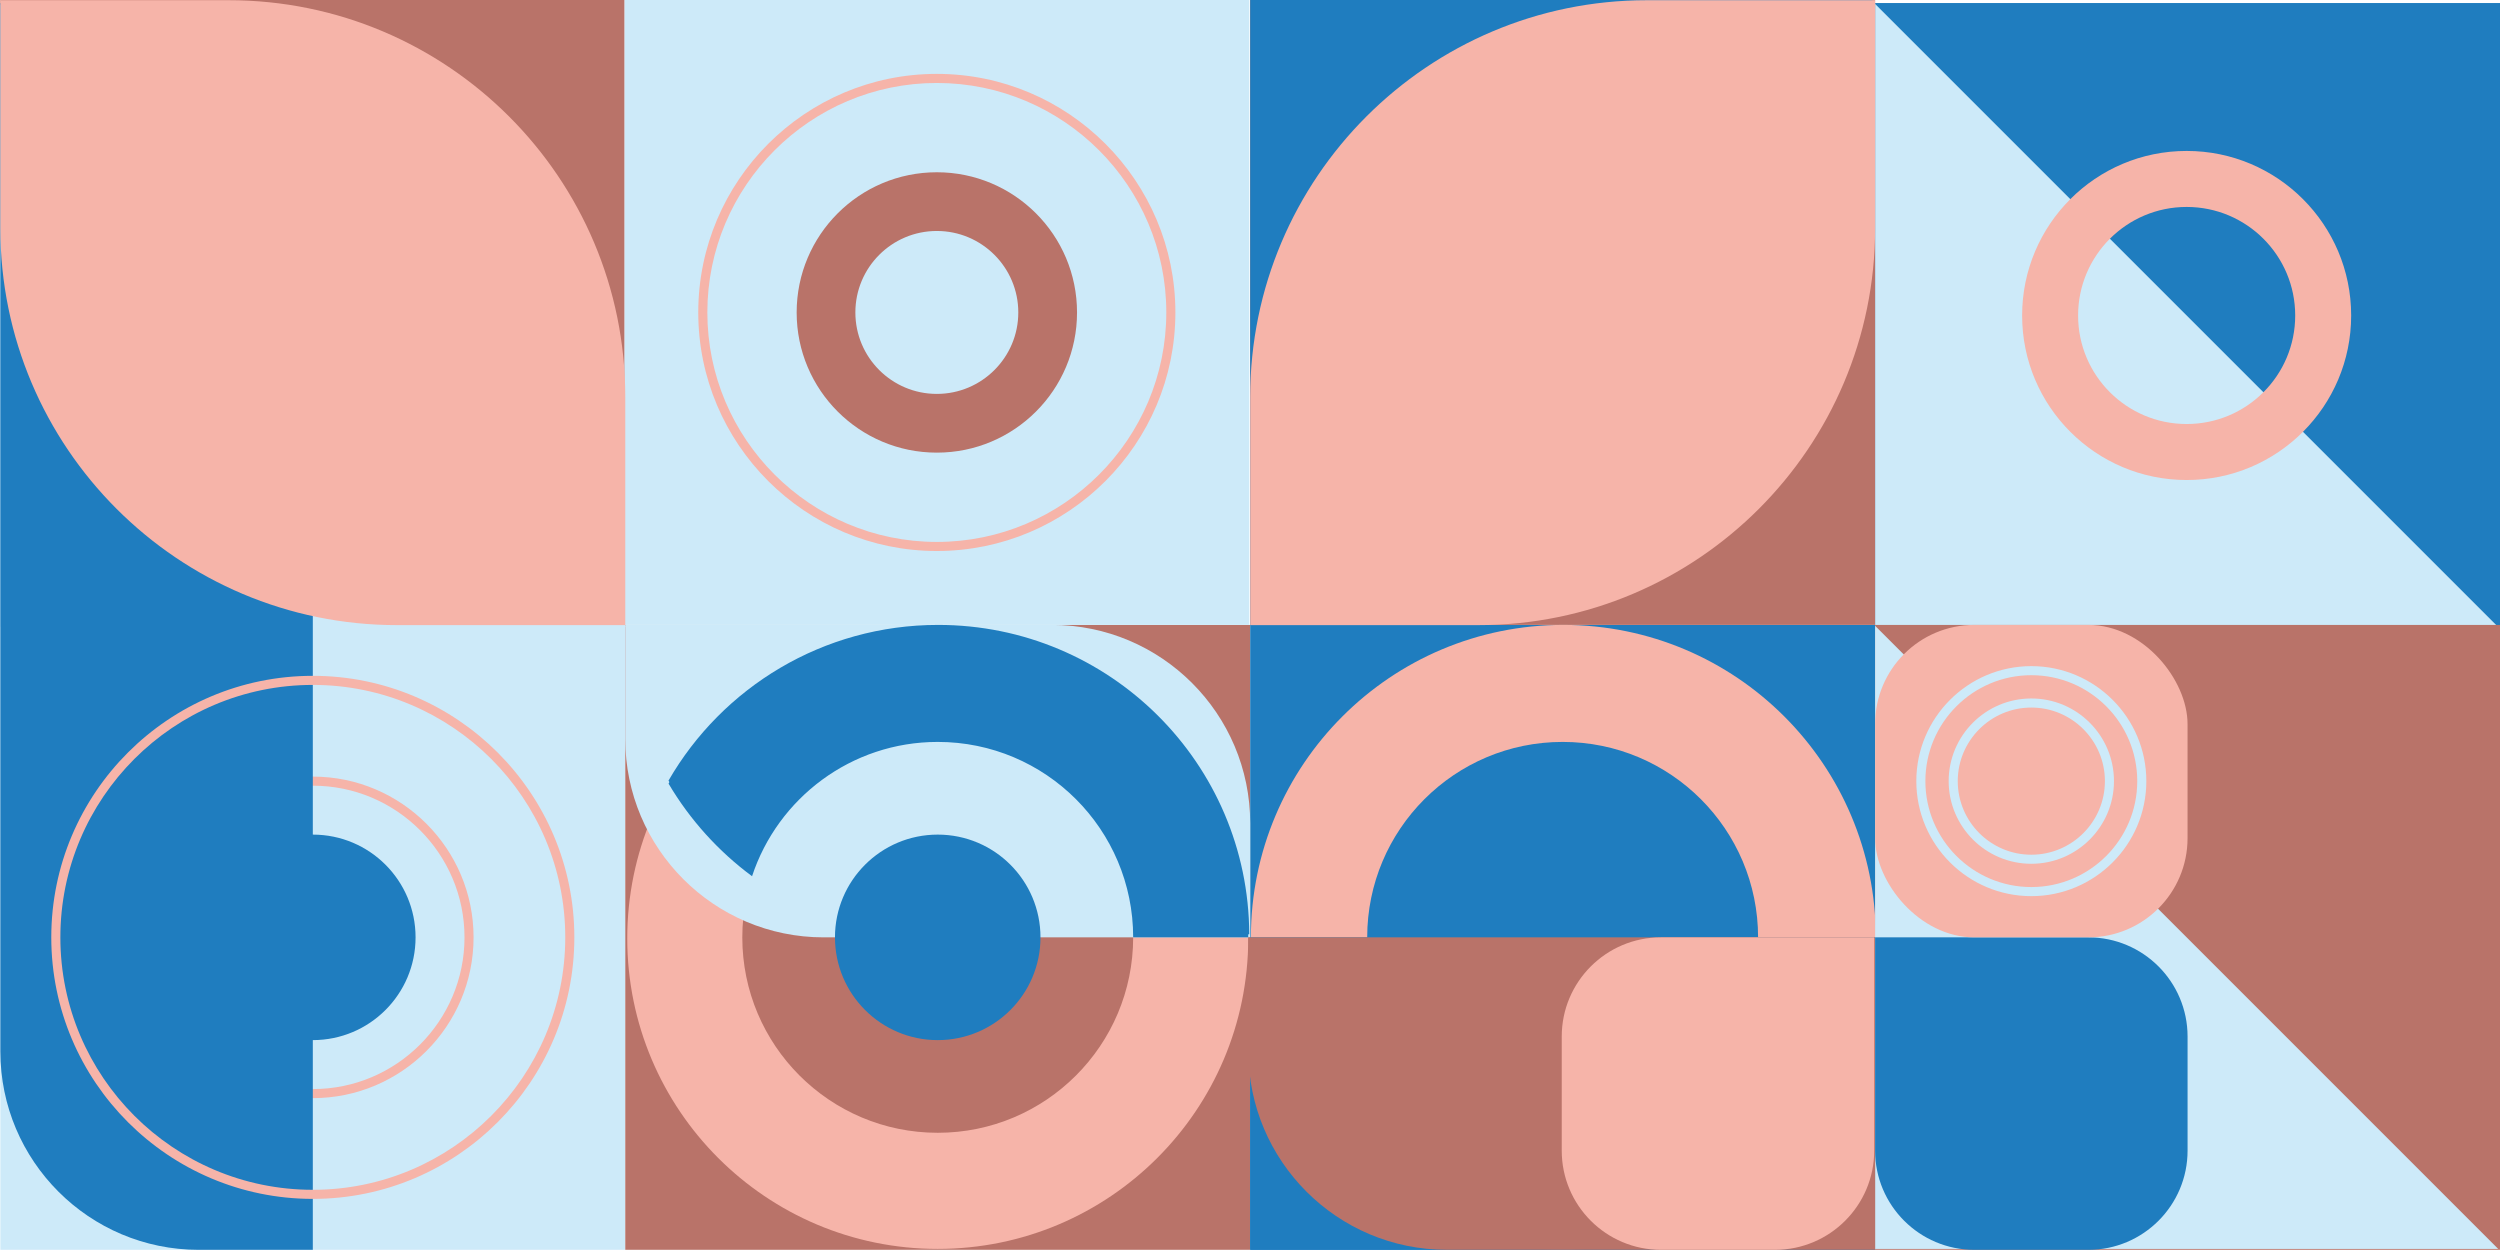
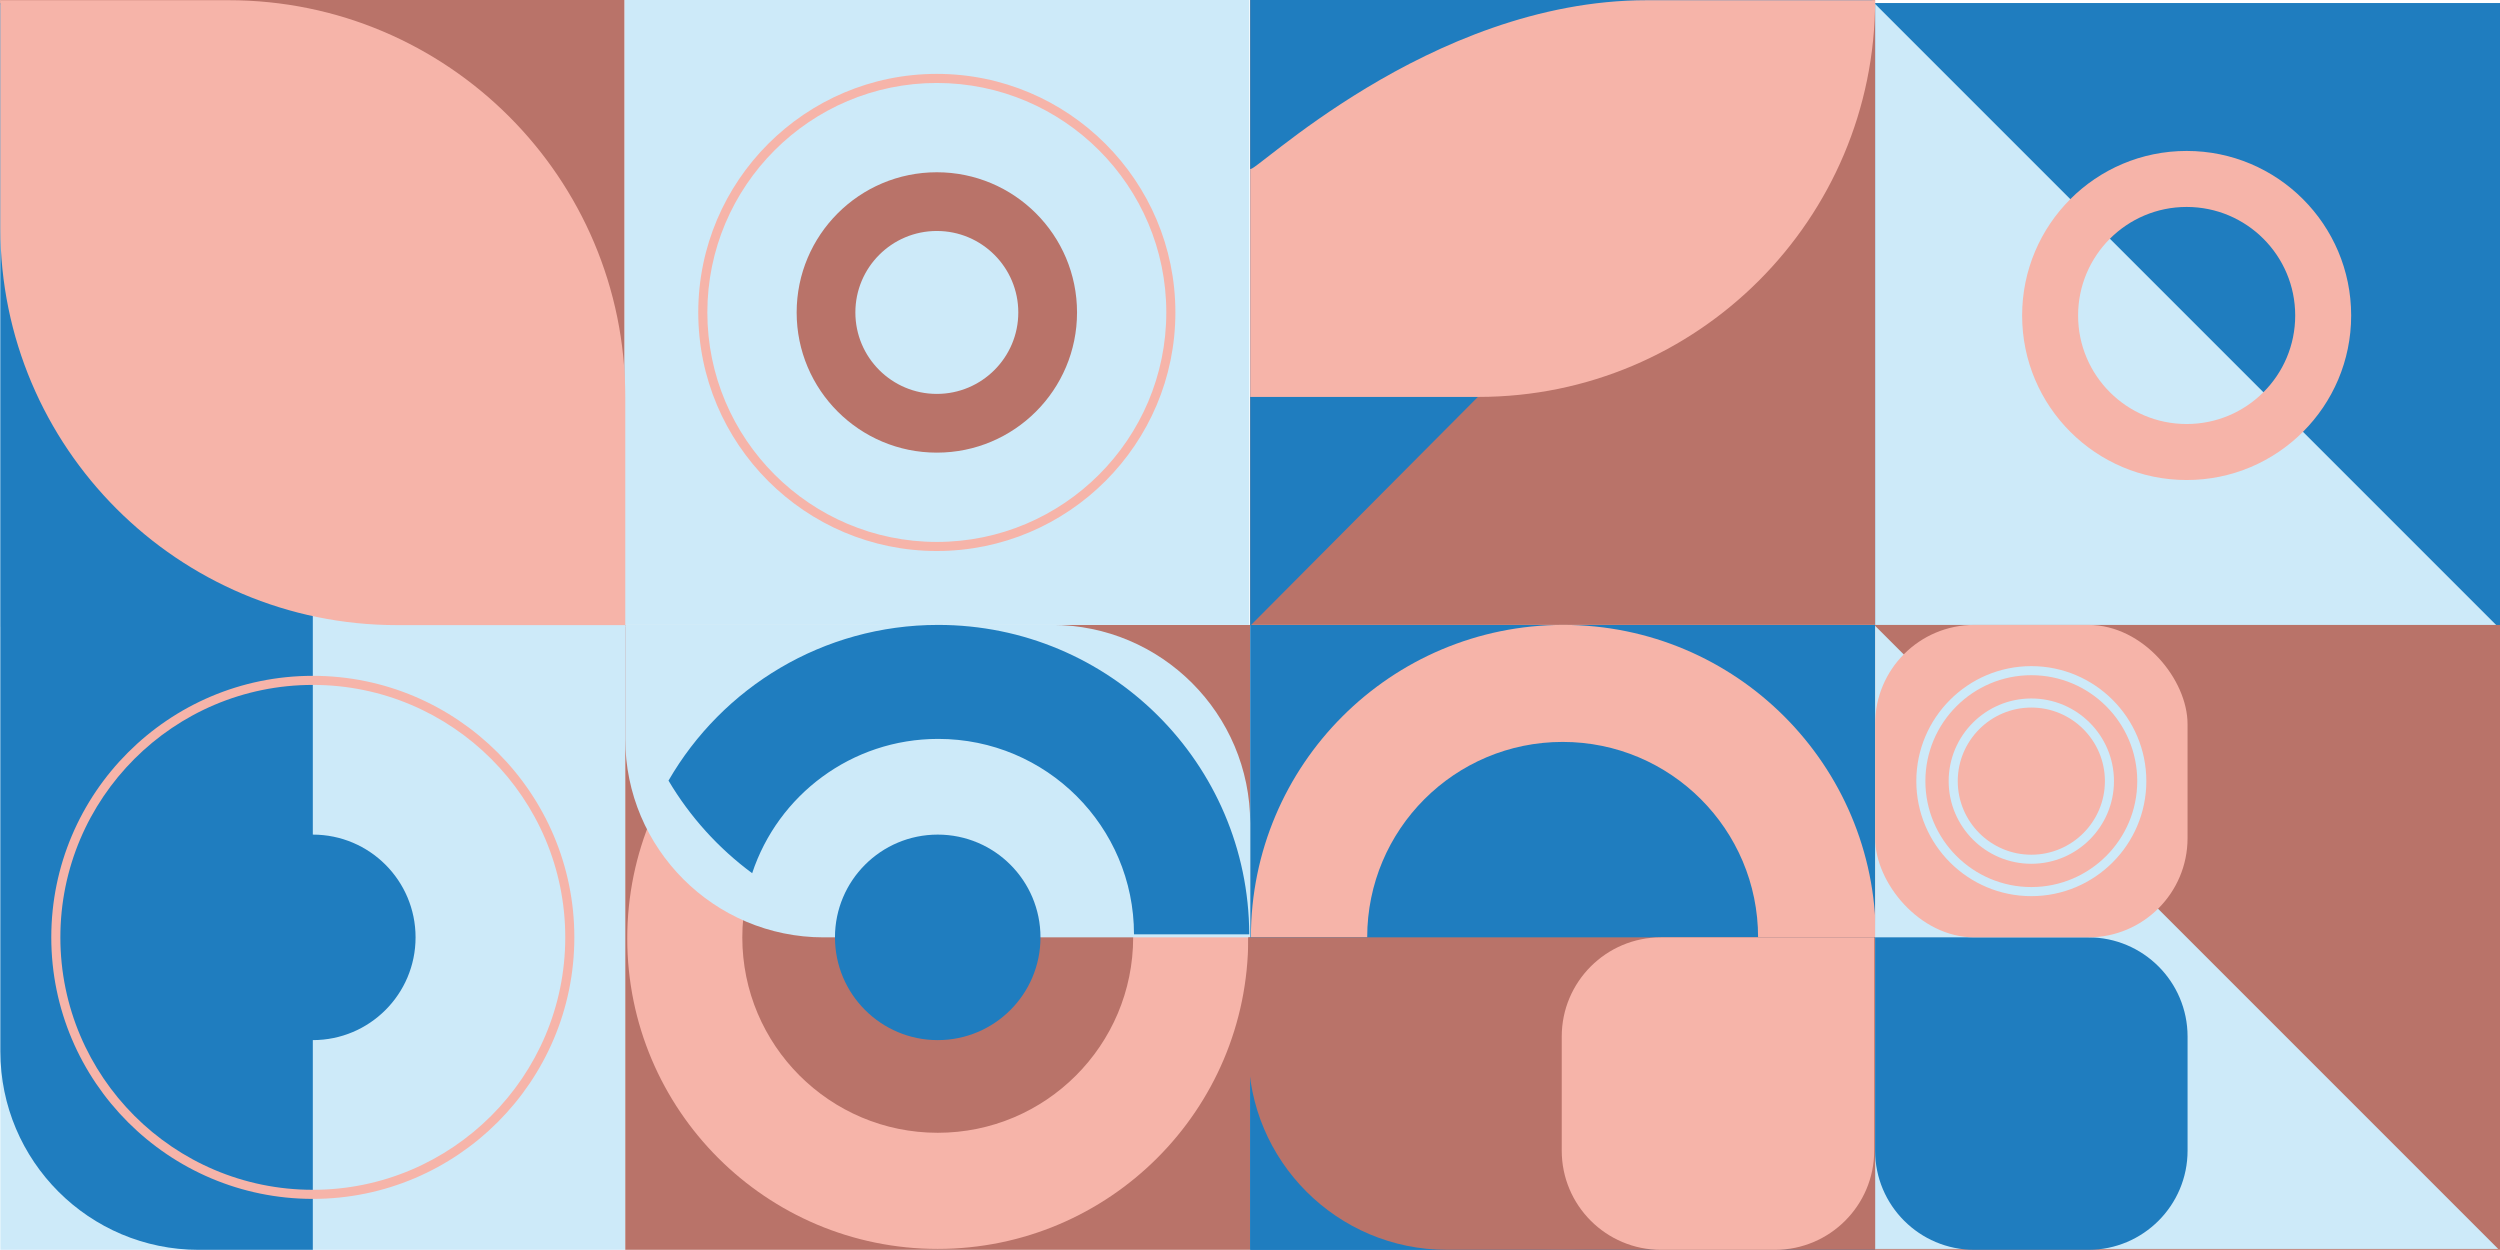
<svg xmlns="http://www.w3.org/2000/svg" id="_Слой_2" data-name="Слой 2" viewBox="0 0 1301.66 650.74">
  <defs>
    <style>
      .cls-1 {
        fill: #1f7dbf;
      }

      .cls-2 {
        fill: #cdeaf9;
      }

      .cls-3 {
        fill: #b97369;
      }

      .cls-4 {
        fill: #f6b4a9;
      }
    </style>
  </defs>
  <g id="_Слой_1-2" data-name="Слой 1">
    <g>
      <rect class="cls-1" x="976.3" y="1.58" width="325.37" height="325.37" />
      <polygon class="cls-2" points="1300.72 326.47 976.3 2.05 976.3 326.47 1300.72 326.47" />
      <path class="cls-4" d="M1138.51,78.59c-47.31,0-85.66,38.36-85.66,85.68s38.36,85.66,85.66,85.66,85.66-38.36,85.66-85.66-38.34-85.68-85.66-85.68Zm0,142.18c-31.21,0-56.52-25.3-56.52-56.5s25.31-56.52,56.52-56.52,56.52,25.3,56.52,56.52-25.3,56.5-56.52,56.5Z" />
      <rect class="cls-2" x=".19" y="325.37" width="325.37" height="325.37" />
      <rect class="cls-3" x="325.56" y="325.37" width="325.37" height="325.37" />
      <rect class="cls-2" x="325.09" y="0" width="325.37" height="325.37" />
      <rect class="cls-1" x="650.93" y="325.37" width="325.37" height="325.37" />
      <rect class="cls-3" x="650.93" y="0" width="325.37" height="325.37" />
      <rect class="cls-3" x="976.3" y="325.37" width="325.37" height="325.37" />
      <path class="cls-4" d="M488.24,326.94c-89.27,0-161.65,72.38-161.65,161.67s72.38,161.65,161.65,161.65,161.67-72.38,161.67-161.65-72.38-161.67-161.67-161.67Zm0,262.86c-56.19,0-101.75-45.56-101.75-101.75s45.56-101.76,101.75-101.76,101.76,45.56,101.76,101.76-45.56,101.75-101.76,101.75Z" />
      <circle class="cls-4" cx="813.98" cy="488.05" r="162.68" />
      <circle class="cls-1" cx="813.61" cy="488.05" r="101.76" />
      <path class="cls-2" d="M325.56,325.37h222.1c57,0,103.27,46.28,103.27,103.27v59.41h-222.1c-57,0-103.27-46.28-103.27-103.27v-59.41h0Z" />
      <rect class="cls-1" x="650.93" y="488.05" width="325.37" height="162.68" />
      <circle class="cls-1" cx="488.24" cy="488.05" r="53.5" />
      <circle class="cls-1" cx="162.87" cy="488.05" r="53.5" />
      <polygon class="cls-2" points="1300.72 650.27 976.3 325.84 976.3 650.27 1300.72 650.27" />
      <path class="cls-3" d="M649.99,488.05h326.31v162.68h-223.04c-57,0-103.27-46.28-103.27-103.27v-59.41h0Z" />
      <path class="cls-1" d="M976.3,488.05h111.05c28.5,0,51.64,23.14,51.64,51.64v59.41c0,28.5-23.14,51.64-51.64,51.64h-59.41c-28.5,0-51.64-23.14-51.64-51.64v-111.05h0Z" />
      <path class="cls-4" d="M864.78,488.05h111.05v111.05c0,28.5-23.14,51.64-51.64,51.64h-59.41c-28.5,0-51.64-23.14-51.64-51.64v-59.41c0-28.5,23.14-51.64,51.64-51.64Z" />
      <rect class="cls-4" x="976.3" y="325.37" width="162.68" height="162.68" rx="51.64" ry="51.64" />
-       <path class="cls-4" d="M162.87,571.76c-46.15,0-83.71-37.55-83.71-83.7s37.55-83.71,83.71-83.71,83.7,37.55,83.7,83.71-37.55,83.7-83.7,83.7Zm0-162.68c-43.55,0-78.98,35.43-78.98,78.98s35.43,78.98,78.98,78.98,78.98-35.43,78.98-78.98-35.43-78.98-78.98-78.98Z" />
      <rect class="cls-3" x=".19" y="0" width="324.9" height="325.37" />
      <path class="cls-3" d="M487.77,89.69c-40.31,0-72.98,32.69-72.98,73s32.67,72.98,72.98,72.98,73-32.67,73-72.98-32.69-73-73-73Zm0,115.4c-23.42,0-42.41-18.98-42.41-42.41s18.98-42.42,42.41-42.42,42.42,19,42.42,42.42-19,42.41-42.42,42.41Z" />
      <polygon class="cls-1" points="650.93 325.84 975.08 0 650.93 0 650.93 325.84" />
      <polygon class="cls-2" points="325.84 326.34 0 2.18 0 326.34 325.84 326.34" />
-       <path class="cls-4" d="M857.48,.11h118.82V118.93c0,114-92.55,206.55-206.55,206.55h-118.82v-118.82C650.93,92.66,743.48,.11,857.48,.11Z" />
+       <path class="cls-4" d="M857.48,.11h118.82c0,114-92.55,206.55-206.55,206.55h-118.82v-118.82C650.93,92.66,743.48,.11,857.48,.11Z" />
      <path class="cls-1" d="M.19,1.58H59.6c57,0,103.27,46.28,103.27,103.27V650.74h-59.41C46.47,650.74,.19,604.46,.19,547.46V1.58H.19Z" />
      <path class="cls-4" d="M206.74,.11h118.82V118.93c0,114-92.55,206.55-206.55,206.55H.19v-118.82C.19,92.66,92.74,.11,206.74,.11Z" transform="translate(.08 325.67) rotate(-90)" />
      <path class="cls-4" d="M162.87,624.22c-75.08,0-136.17-61.09-136.17-136.17s61.09-136.17,136.17-136.17,136.17,61.09,136.17,136.17-61.09,136.17-136.17,136.17Zm0-267.61c-72.48,0-131.44,58.96-131.44,131.44s58.96,131.44,131.44,131.44,131.44-58.96,131.44-131.44-58.96-131.44-131.44-131.44Z" />
      <path class="cls-4" d="M487.77,286.89c-68.49,0-124.21-55.72-124.21-124.21s55.72-124.21,124.21-124.21,124.21,55.72,124.21,124.21-55.72,124.21-124.21,124.21Zm0-243.69c-65.88,0-119.48,53.6-119.48,119.48s53.6,119.48,119.48,119.48,119.48-53.6,119.48-119.48-53.6-119.48-119.48-119.48Z" />
      <path class="cls-2" d="M1057.64,466.59c-33.02,0-59.88-26.86-59.88-59.88s26.86-59.88,59.88-59.88,59.88,26.86,59.88,59.88-26.86,59.88-59.88,59.88Zm0-115.04c-30.41,0-55.16,24.74-55.16,55.15s24.74,55.16,55.16,55.16,55.15-24.74,55.15-55.16-24.74-55.15-55.15-55.15Z" />
      <path class="cls-2" d="M1057.64,449.74c-23.73,0-43.04-19.31-43.04-43.04s19.31-43.03,43.04-43.03,43.03,19.3,43.03,43.03-19.3,43.04-43.03,43.04Zm0-81.34c-21.12,0-38.31,17.18-38.31,38.31s17.18,38.31,38.31,38.31,38.31-17.18,38.31-38.31-17.18-38.31-38.31-38.31Z" />
-       <path class="cls-1" d="M488.24,326.94c-59.92,0-112.24,32.62-140.15,81.06,11.12,18.84,25.96,35.25,43.48,48.22,13.37-40.61,51.61-69.93,96.67-69.93,56.21,0,101.76,45.56,101.76,101.76h59.91c-.3-89.03-72.57-161.12-161.67-161.12Z" />
      <path class="cls-1" d="M650.45,486.48h-60.02c0-56.21-45.64-101.76-101.95-101.76-45.15,0-83.45,29.32-96.85,69.93-17.55-12.96-32.41-29.38-43.56-48.22,27.96-48.44,80.37-81.06,140.41-81.06,89.26,0,161.66,72.08,161.96,161.12Z" />
    </g>
  </g>
</svg>